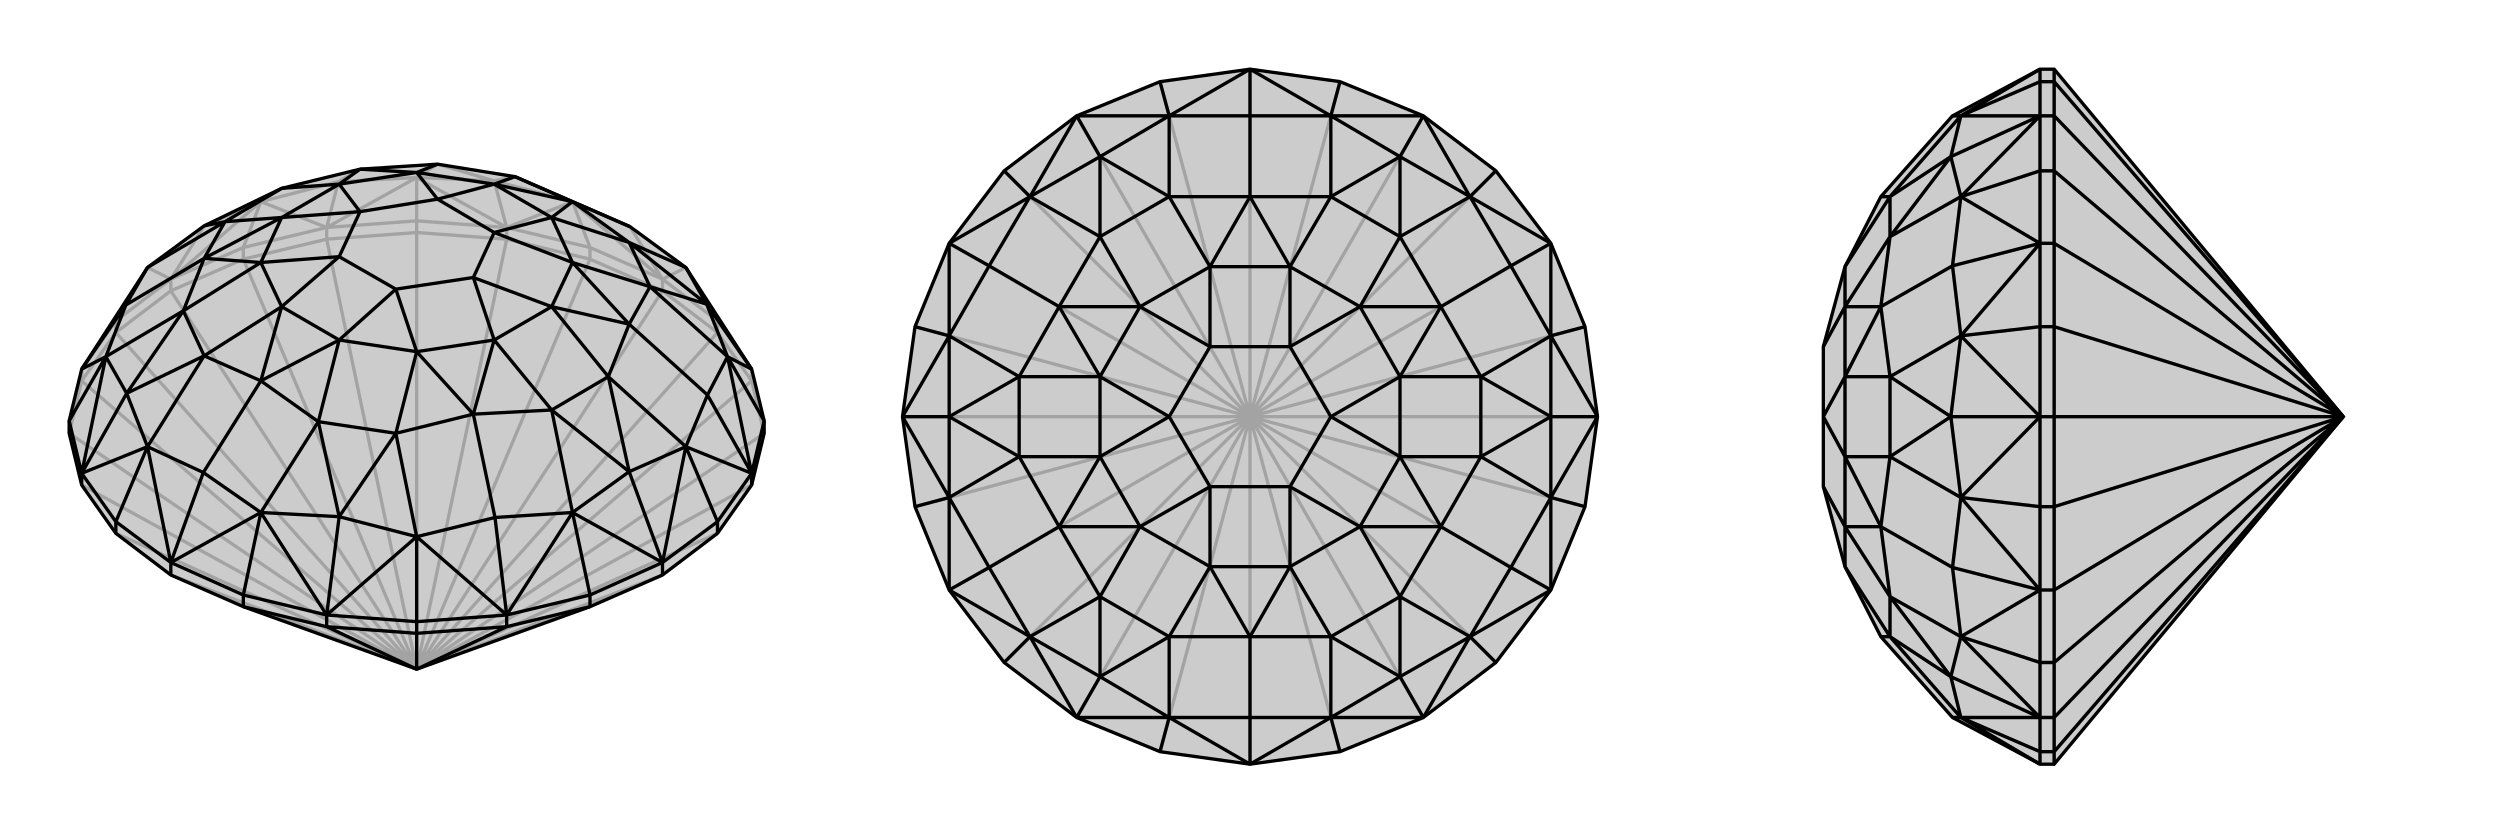
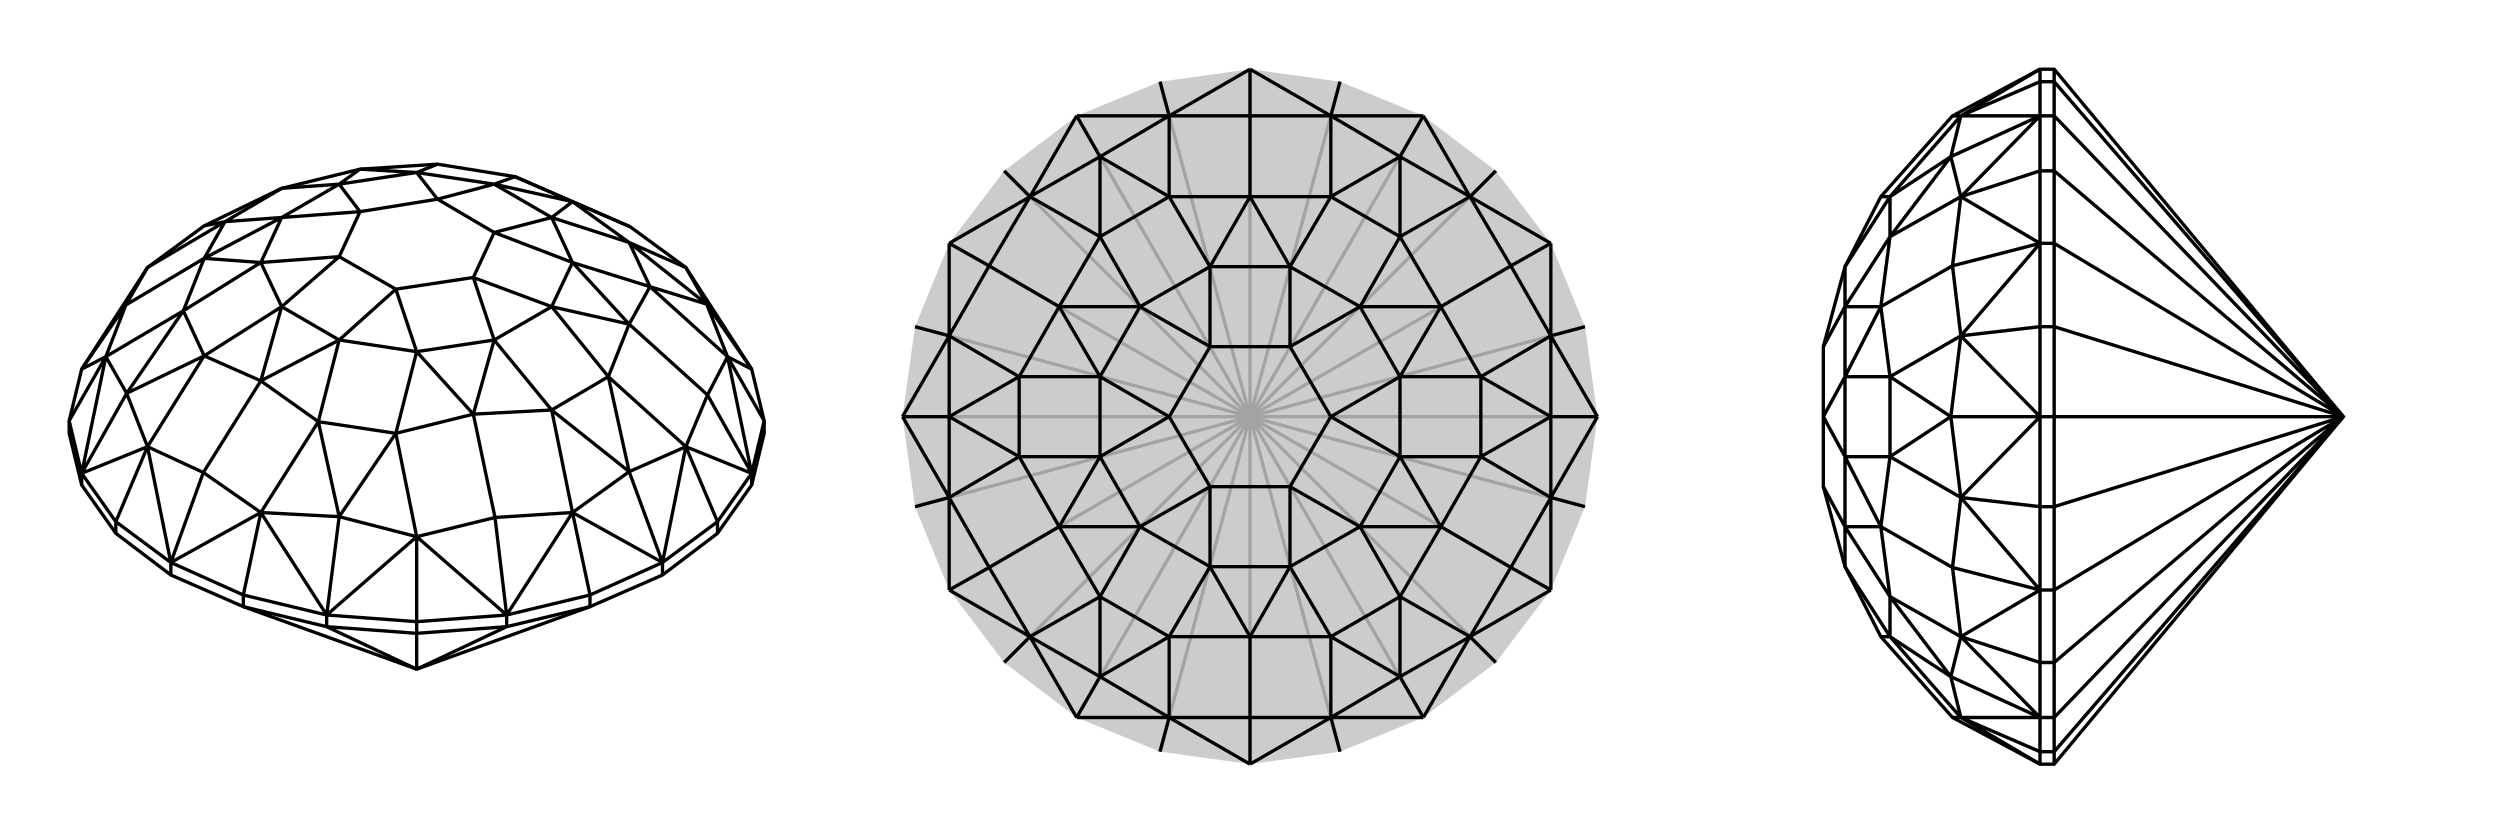
<svg xmlns="http://www.w3.org/2000/svg" viewBox="0 0 3000 1000">
  <g stroke="currentColor" stroke-width="4" fill="none" transform="translate(0 48)">
-     <path fill="currentColor" stroke="none" fill-opacity=".2" d="M292,680L205,642L139,592L98,534L83,472L83,457L98,395L177,273L245,223L338,178L432,155L525,149L618,164L687,194L756,224L823,273L902,395L917,457L917,472L902,534L861,592L795,642L708,680L500,755z" />
-     <path stroke-opacity=".2" d="M500,755L139,592M500,755L98,534M500,755L83,472M500,755L98,409M500,755L139,351M500,755L205,301M500,755L292,263M500,755L392,239M500,755L500,231M500,755L608,239M500,755L708,263M500,755L795,301M500,755L861,351M500,755L902,409M500,755L917,472M500,755L902,534M500,755L861,592M500,755L795,642M500,755L205,642M917,472L902,409M902,409L861,351M902,409L902,395M795,301L861,351M861,351L861,337M795,301L708,263M795,301L795,287M708,263L608,239M708,263L708,249M608,239L500,231M608,239L608,225M500,231L392,239M500,231L500,217M392,239L292,263M392,239L392,225M205,301L292,263M292,263L292,249M205,301L139,351M205,301L205,287M139,351L98,409M139,351L139,337M98,409L83,472M98,409L98,395M708,249L608,225M292,249L205,287M861,337L902,395M500,217L608,225M139,337L205,287M708,249L795,287M708,249L687,194M292,249L392,225M292,249L313,194M861,337L795,287M861,337L823,273M500,217L392,225M500,217L500,165M139,337L98,395M139,337L177,273M795,287L823,273M795,287L687,194M795,287L756,224M608,225L687,194M608,225L500,165M608,225L593,169M500,165L392,225M392,225L313,194M392,225L406,170M205,287L313,194M205,287L177,273M205,287L245,223M313,194L406,170M500,165L406,170M406,170L432,155M313,194L245,223M313,194L338,178M687,194L593,169M500,165L593,169M500,165L525,149M593,169L618,164M593,169L525,149" />
    <path d="M292,680L205,642L139,592L98,534L83,472L83,457L98,395L177,273L245,223L338,178L432,155L525,149L618,164L687,194L756,224L823,273L902,395L917,457L917,472L902,534L861,592L795,642L708,680L500,755z" />
    <path d="M500,755L608,704M500,755L500,712M500,755L392,704M292,680L392,704M292,680L292,666M392,704L500,712M392,704L392,690M500,712L608,704M500,712L500,698M608,704L708,680M608,704L608,690M708,680L708,666M795,642L795,627M861,592L861,578M902,534L902,520M98,534L98,520M205,642L205,627M139,592L139,578M708,666L795,627M83,457L98,520M292,666L392,690M139,578L98,520M500,698L392,690M861,578L795,627M708,666L608,690M708,666L687,567M917,457L902,520M917,457L873,380M83,457L127,380M292,666L205,627M292,666L313,567M139,578L205,627M139,578L177,488M500,698L608,690M500,698L500,596M861,578L902,520M861,578L823,488M205,627L313,567M392,690L313,567M392,690L500,596M392,690L407,572M500,596L608,690M608,690L687,567M608,690L594,573M795,627L687,567M795,627L823,488M795,627L755,518M823,488L902,520M902,520L873,380M902,520L849,426M873,380L902,395M902,395L848,317M98,395L127,380M98,395L151,318M127,380L98,520M98,520L177,488M98,520L152,424M205,627L177,488M205,627L244,519M127,380L151,318M500,596L594,573M177,273L151,318M151,318L245,262M687,567L594,573M594,573L568,449M823,488L849,426M244,519L313,567M756,224L687,194M244,519L177,488M244,519L313,409M873,380L849,426M849,426L755,341M127,380L152,424M127,380L220,325M500,596L407,572M500,596L475,472M177,273L270,218M687,567L755,518M687,567L662,444M823,488L755,518M823,488L730,404M407,572L313,567M313,567L382,458M823,273L848,317M823,273L755,243M152,424L177,488M177,488L245,379M873,380L848,317M873,380L780,296M407,572L475,472M407,572L382,458M848,317L755,243M848,317L780,296M152,424L220,325M152,424L245,379M245,223L270,218M755,518L662,444M755,518L730,404M220,325L245,262M475,472L568,449M270,218L245,262M662,444L568,449M730,404L755,341M382,458L313,409M755,243L687,194M618,164L687,194M245,379L313,409M780,296L755,341M475,472L382,458M475,472L500,374M382,458L407,360M755,243L780,296M755,243L662,213M780,296L687,267M618,164L593,173M525,149L500,159M220,325L245,379M220,325L313,267M245,379L338,320M338,178L270,218M338,178L407,173M270,218L338,213M662,444L730,404M662,444L593,360M730,404L662,320M313,409L407,360M313,409L338,320M687,194L662,213M687,194L593,173M755,341L662,320M755,341L687,267M568,449L500,374M568,449L593,360M432,155L407,173M432,155L500,159M245,262L313,267M245,262L338,213M500,374L407,360M662,213L687,267M593,173L500,159M313,267L338,320M407,173L338,213M593,360L662,320M407,360L338,320M407,360L475,299M338,320L407,260M662,213L593,173M662,213L593,231M593,173L525,191M687,267L662,320M687,267L593,231M662,320L568,285M500,374L593,360M500,374L475,299M593,360L568,285M500,159L407,173M500,159L525,191M407,173L432,206M313,267L338,213M313,267L407,260M338,213L432,206M475,299L407,260M593,231L525,191M593,231L568,285M475,299L568,285M525,191L432,206M407,260L432,206" />
  </g>
  <g stroke="currentColor" stroke-width="4" fill="none" transform="translate(1000 0)">
    <path fill="currentColor" stroke="none" fill-opacity=".2" d="M861,708L795,795L708,861L608,902L500,917L392,902L292,861L205,795L139,708L98,608L83,500L98,392L139,292L205,205L292,139L392,98L500,83L608,98L708,139L795,205L861,292L902,392L917,500L902,608z" />
    <path stroke-opacity=".2" d="M500,500L392,902M500,500L292,861M500,500L205,795M500,500L139,708M500,500L98,608M500,500L83,500M500,500L98,392M500,500L139,292M500,500L205,205M500,500L292,139M500,500L392,98M500,500L500,83M500,500L608,98M500,500L708,139M500,500L795,205M500,500L861,292M500,500L902,392M500,500L917,500M500,500L902,608M500,500L861,708M500,500L795,795M500,500L708,861M500,500L500,917M500,500L608,902" />
-     <path d="M861,708L795,795L708,861L608,902L500,917L392,902L292,861L205,795L139,708L98,608L83,500L98,392L139,292L205,205L292,139L392,98L500,83L608,98L708,139L795,205L861,292L902,392L917,500L902,608z" />
    <path d="M902,608L861,597M795,205L764,236M392,98L403,139M98,392L139,403M205,795L236,764M608,902L597,861M392,902L403,861M795,795L764,764M902,392L861,403M608,98L597,139M205,205L236,236M98,608L139,597M500,917L597,861M708,861L597,861M708,861L764,764M708,861L680,812M764,764L861,708M861,708L861,597M861,708L813,681M917,500L861,597M917,500L861,403M917,500L861,500M861,403L861,292M861,292L764,236M861,292L813,319M764,236L708,139M708,139L597,139M708,139L680,188M500,83L597,139M500,83L403,139M500,83L500,139M292,139L403,139M292,139L236,236M292,139L320,188M236,236L139,292M139,292L139,403M139,292L187,319M83,500L139,403M83,500L139,597M83,500L139,500M139,597L139,708M139,708L236,764M139,708L187,681M236,764L292,861M292,861L403,861M292,861L320,812M500,917L403,861M500,917L500,861M236,764L187,681M764,764L813,681M139,403L187,319M139,597L187,681M187,681L271,632M861,597L813,681M813,681L729,632M861,403L813,319M500,861L597,861M500,139L597,139M500,139L403,139M500,139L500,236M500,861L403,861M500,861L500,764M764,236L813,319M813,319L729,368M236,236L187,319M187,319L271,368M236,764L320,812M236,764L320,716M764,764L680,812M764,764L680,716M139,403L139,500M139,403L223,452M139,597L139,500M139,597L223,548M861,597L861,500M861,597L777,548M861,403L861,500M861,403L777,452M680,812L597,861M597,861L597,764M597,139L680,188M597,139L597,236M403,139L320,188M403,139L403,236M320,812L403,861M403,861L403,764M764,236L680,188M764,236L680,284M236,236L320,188M236,236L320,284M680,812L680,716M680,812L597,764M680,188L597,236M680,188L680,284M320,188L403,236M320,188L320,284M320,812L320,716M320,812L403,764M139,500L223,452M139,500L223,548M861,500L777,548M861,500L777,452M320,716L271,632M680,716L729,632M223,452L271,368M223,548L271,632M777,548L729,632M777,452L729,368M597,764L500,764M597,236L500,236M403,236L500,236M403,764L500,764M680,284L729,368M320,284L271,368M680,716L597,764M680,716L632,632M597,764L548,680M597,236L680,284M597,236L548,320M680,284L632,368M403,236L320,284M403,236L452,320M320,284L368,368M320,716L403,764M320,716L368,632M403,764L452,680M223,452L223,548M223,452L320,452M223,548L320,548M777,548L777,452M777,548L680,548M777,452L680,452M500,764L548,680M500,764L452,680M500,236L548,320M500,236L452,320M729,368L680,452M729,368L632,368M729,632L632,632M729,632L680,548M271,368L320,452M271,368L368,368M271,632L368,632M271,632L320,548M632,632L548,680M548,320L632,368M452,320L368,368M368,632L452,680M320,452L320,548M680,548L680,452M548,680L452,680M548,680L548,584M452,680L452,584M548,320L452,320M548,320L548,416M452,320L452,416M632,368L680,452M632,368L548,416M680,452L597,500M632,632L680,548M632,632L548,584M680,548L597,500M368,368L320,452M368,368L452,416M320,452L403,500M368,632L320,548M368,632L452,584M320,548L403,500M548,584L452,584M548,416L452,416M548,416L597,500M548,584L597,500M452,416L403,500M452,584L403,500" />
  </g>
  <g stroke="currentColor" stroke-width="4" fill="none" transform="translate(2000 0)">
-     <path fill="currentColor" stroke="none" fill-opacity=".2" d="M465,917L448,917L343,861L257,764L214,680L188,584L188,584L188,500L188,500L188,416L188,416L214,320L257,236L343,139L448,83L465,83L812,500z" />
    <path stroke-opacity=".2" d="M812,500L465,902M812,500L465,861M812,500L465,795M812,500L465,708M812,500L465,608M812,500L465,500M812,500L465,392M812,500L465,292M812,500L465,205M812,500L465,139M812,500L465,98M465,83L465,98M465,98L465,139M465,98L448,98M465,139L465,205M465,139L448,139M465,205L465,292M465,205L448,205M465,292L465,392M465,292L448,292M465,500L465,392M465,392L448,392M465,500L465,608M465,500L448,500M465,608L465,708M465,608L448,608M465,708L465,795M465,708L448,708M465,795L465,861M465,795L448,795M465,861L465,902M465,861L448,861M465,917L465,902M465,902L448,902M448,98L448,139M448,392L448,500M448,795L448,861M448,902L448,861M448,205L448,139M448,608L448,500M448,98L448,83M448,98L353,139M448,392L448,292M448,392L353,403M448,795L448,708M448,795L353,764M448,902L448,917M448,902L353,861M448,205L448,292M448,205L353,236M448,608L448,708M448,608L353,597M448,83L353,139M448,139L353,139M448,139L353,236M448,139L341,188M353,236L448,292M448,292L353,403M448,292L343,319M448,500L353,403M448,500L353,597M448,500L341,500M353,597L448,708M448,708L353,764M448,708L343,681M353,764L448,861M448,861L353,861M448,861L341,812M448,917L353,861M353,764L343,681M353,403L343,319M353,597L343,681M343,681L257,632M343,139L353,139M343,861L353,861M353,236L343,319M343,319L257,368M353,764L341,812M353,764L268,716M353,403L341,500M353,403L268,452M353,597L341,500M353,597L268,548M353,139L341,188M353,139L268,236M341,812L353,861M353,861L268,764M353,236L341,188M353,236L268,284M341,188L268,236M341,188L268,284M341,812L268,716M341,812L268,764M341,500L268,452M341,500L268,548M268,716L257,632M268,452L257,368M268,548L257,632M268,236L257,236M268,764L257,764M268,284L257,368M268,236L268,284M268,236L214,320M268,284L214,368M268,716L268,764M268,716L214,632M268,764L214,680M268,452L268,548M268,452L214,452M268,548L214,548M257,368L214,452M257,368L214,368M257,632L214,632M257,632L214,548M214,320L214,368M214,632L214,680M214,452L214,548M214,368L214,452M214,368L188,416M214,452L188,500M214,632L214,548M214,632L188,584M214,548L188,500" />
    <path d="M465,917L448,917L343,861L257,764L214,680L188,584L188,584L188,500L188,500L188,416L188,416L214,320L257,236L343,139L448,83L465,83L812,500z" />
    <path d="M812,500L465,98M812,500L465,139M812,500L465,205M812,500L465,292M812,500L465,392M812,500L465,500M812,500L465,608M812,500L465,708M812,500L465,795M812,500L465,861M812,500L465,902M465,917L465,902M465,902L465,861M465,902L448,902M465,861L465,795M465,861L448,861M465,795L465,708M465,795L448,795M465,708L465,608M465,708L448,708M465,608L465,500M465,608L448,608M465,392L465,500M465,500L448,500M465,392L465,292M465,392L448,392M465,292L465,205M465,292L448,292M465,205L465,139M465,205L448,205M465,139L465,98M465,139L448,139M465,83L465,98M465,98L448,98M448,608L448,500M448,205L448,139M448,902L448,861M448,795L448,861M448,392L448,500M448,98L448,139M448,608L448,708M448,608L353,597M448,205L448,292M448,205L353,236M448,902L448,917M448,902L353,861M448,795L448,708M448,795L353,764M448,392L448,292M448,392L353,403M448,98L448,83M448,98L353,139M448,917L353,861M448,861L353,861M448,861L353,764M448,861L341,812M353,764L448,708M448,708L353,597M448,708L343,681M448,500L353,597M448,500L353,403M448,500L341,500M353,403L448,292M448,292L353,236M448,292L343,319M353,236L448,139M448,139L353,139M448,139L341,188M448,83L353,139M353,764L343,681M353,597L343,681M343,681L257,632M353,403L343,319M343,861L353,861M343,139L353,139M353,236L343,319M343,319L257,368M353,764L341,812M353,764L268,716M353,597L341,500M353,597L268,548M353,403L341,500M353,403L268,452M341,812L353,861M353,861L268,764M353,139L341,188M353,139L268,236M353,236L341,188M353,236L268,284M341,812L268,716M341,812L268,764M341,188L268,236M341,188L268,284M341,500L268,548M341,500L268,452M268,716L257,632M268,548L257,632M268,452L257,368M268,764L257,764M268,236L257,236M268,284L257,368M268,716L268,764M268,716L214,632M268,764L214,680M268,236L268,284M268,236L214,320M268,284L214,368M268,548L268,452M268,548L214,548M268,452L214,452M257,368L214,452M257,368L214,368M257,632L214,632M257,632L214,548M214,632L214,680M214,320L214,368M214,548L214,452M214,368L214,452M214,368L188,416M214,452L188,500M214,632L214,548M214,632L188,584M214,548L188,500" />
  </g>
</svg>